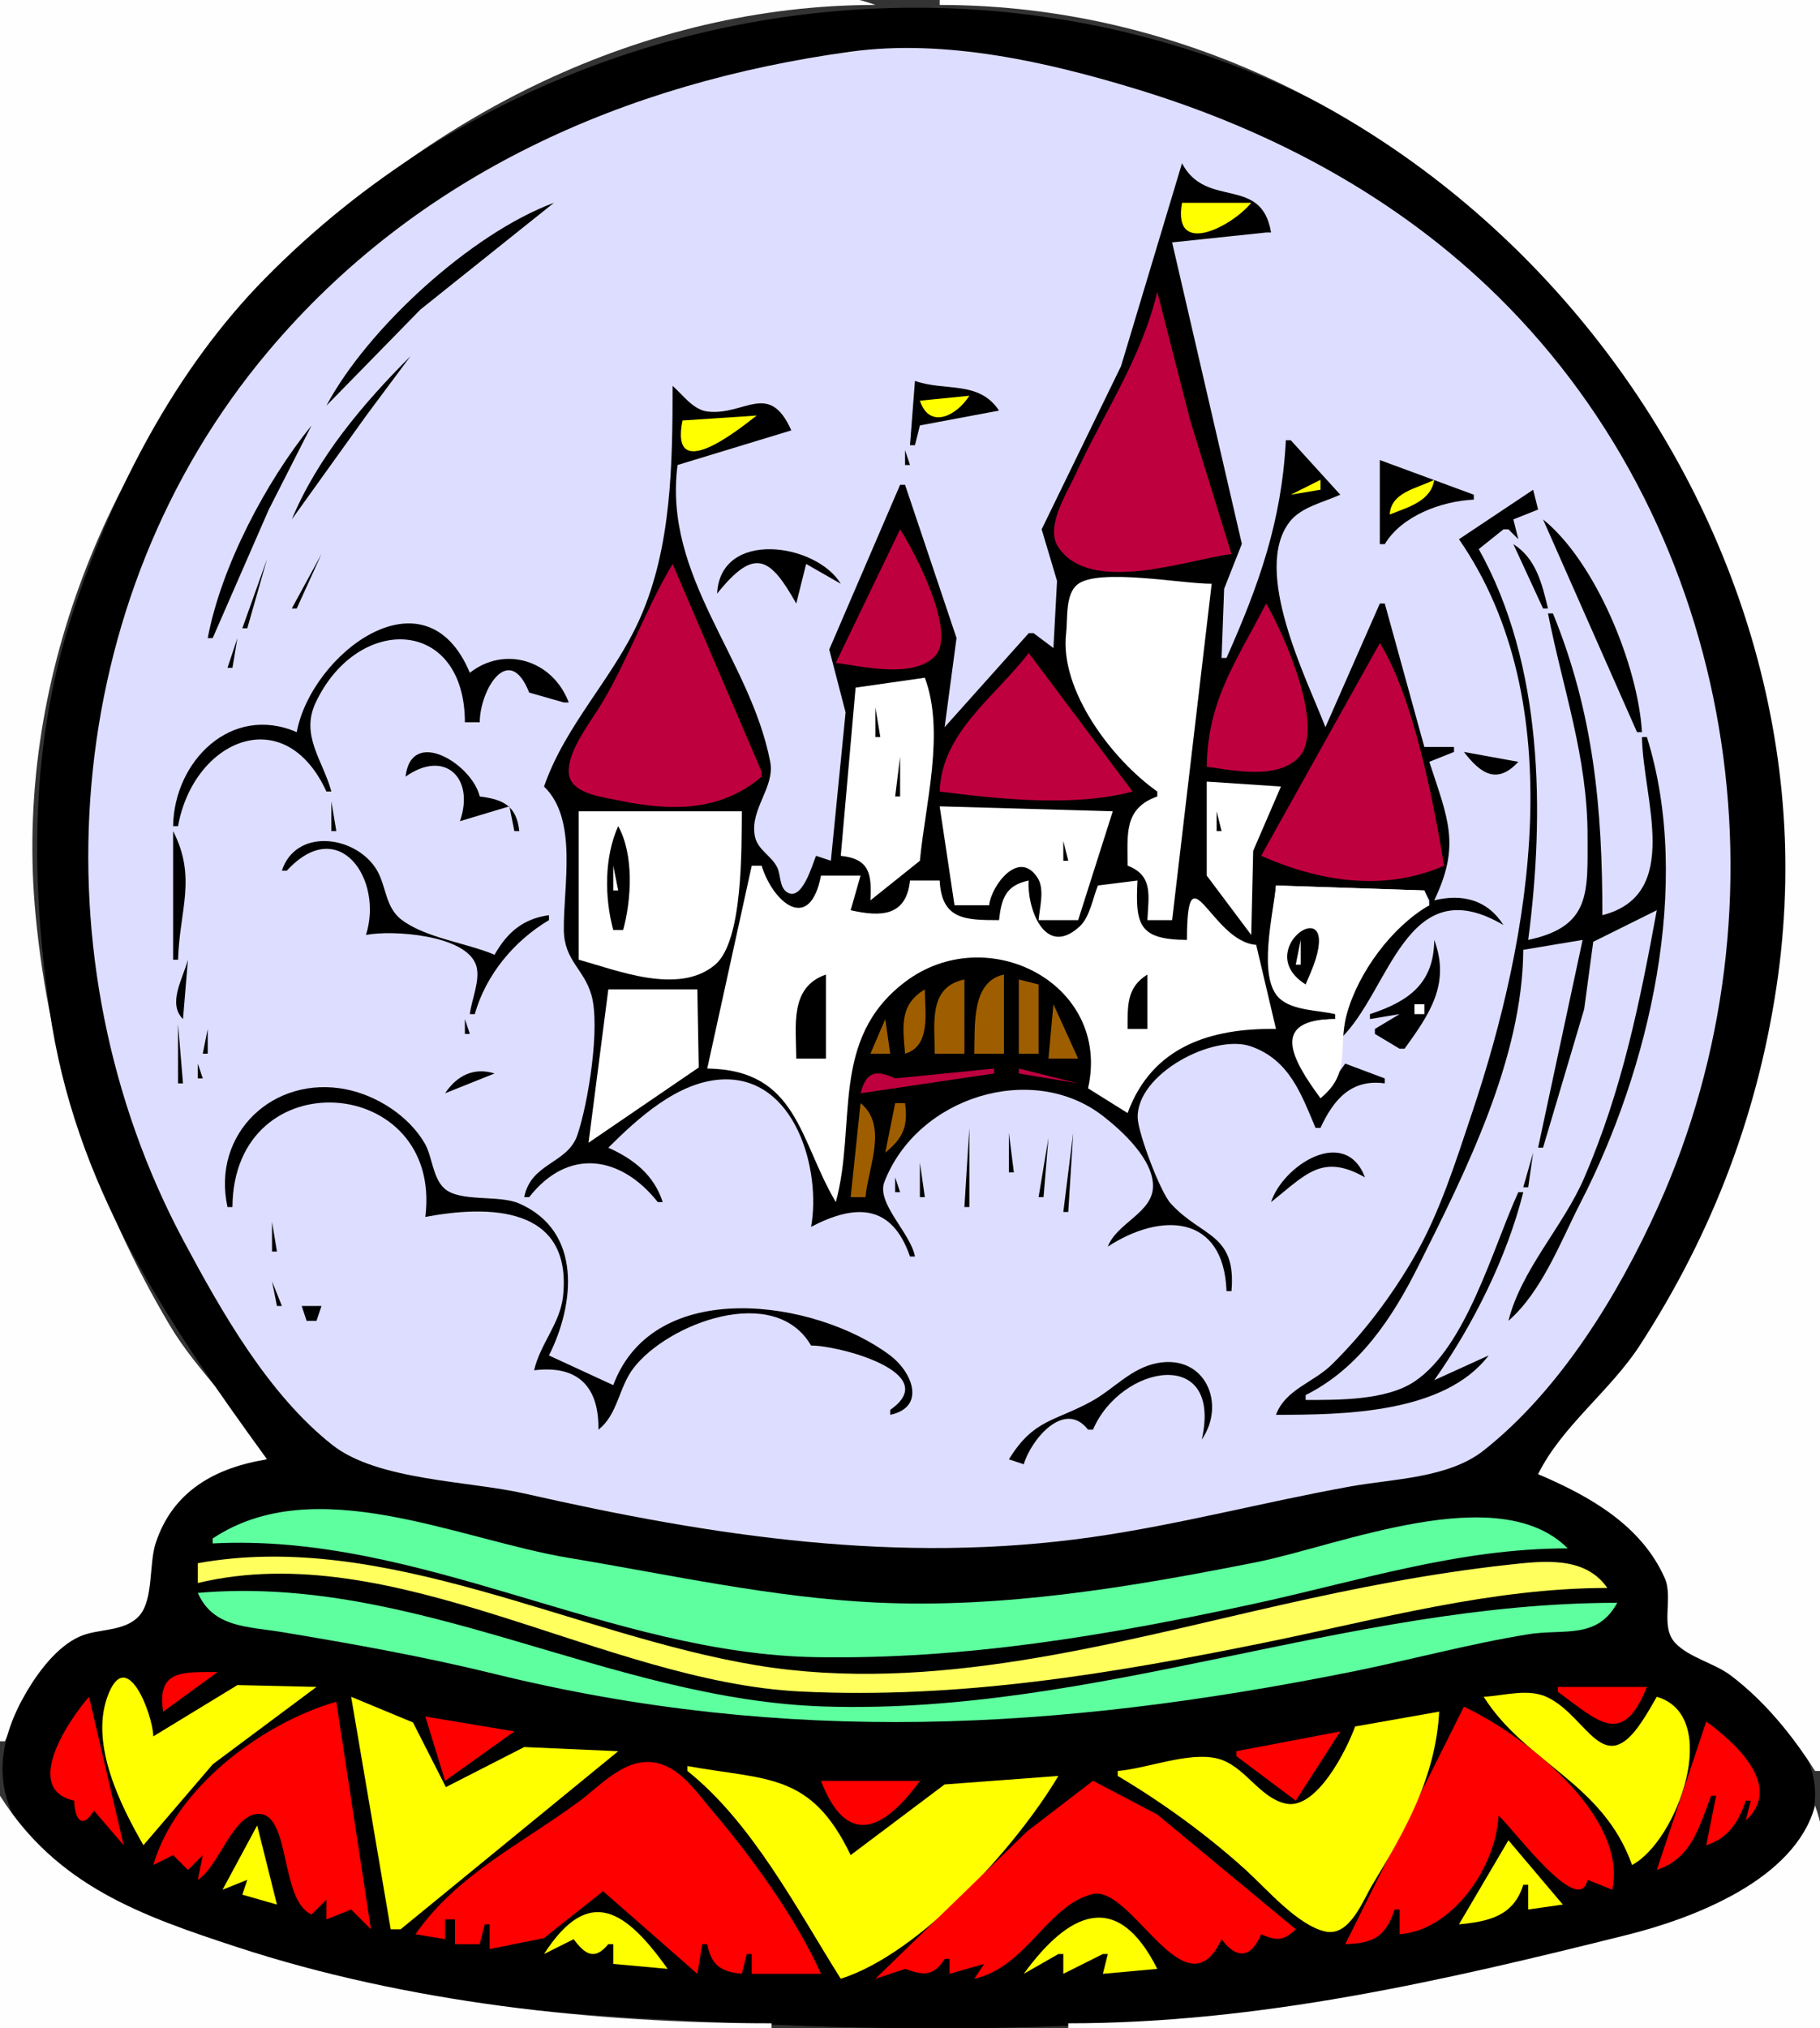
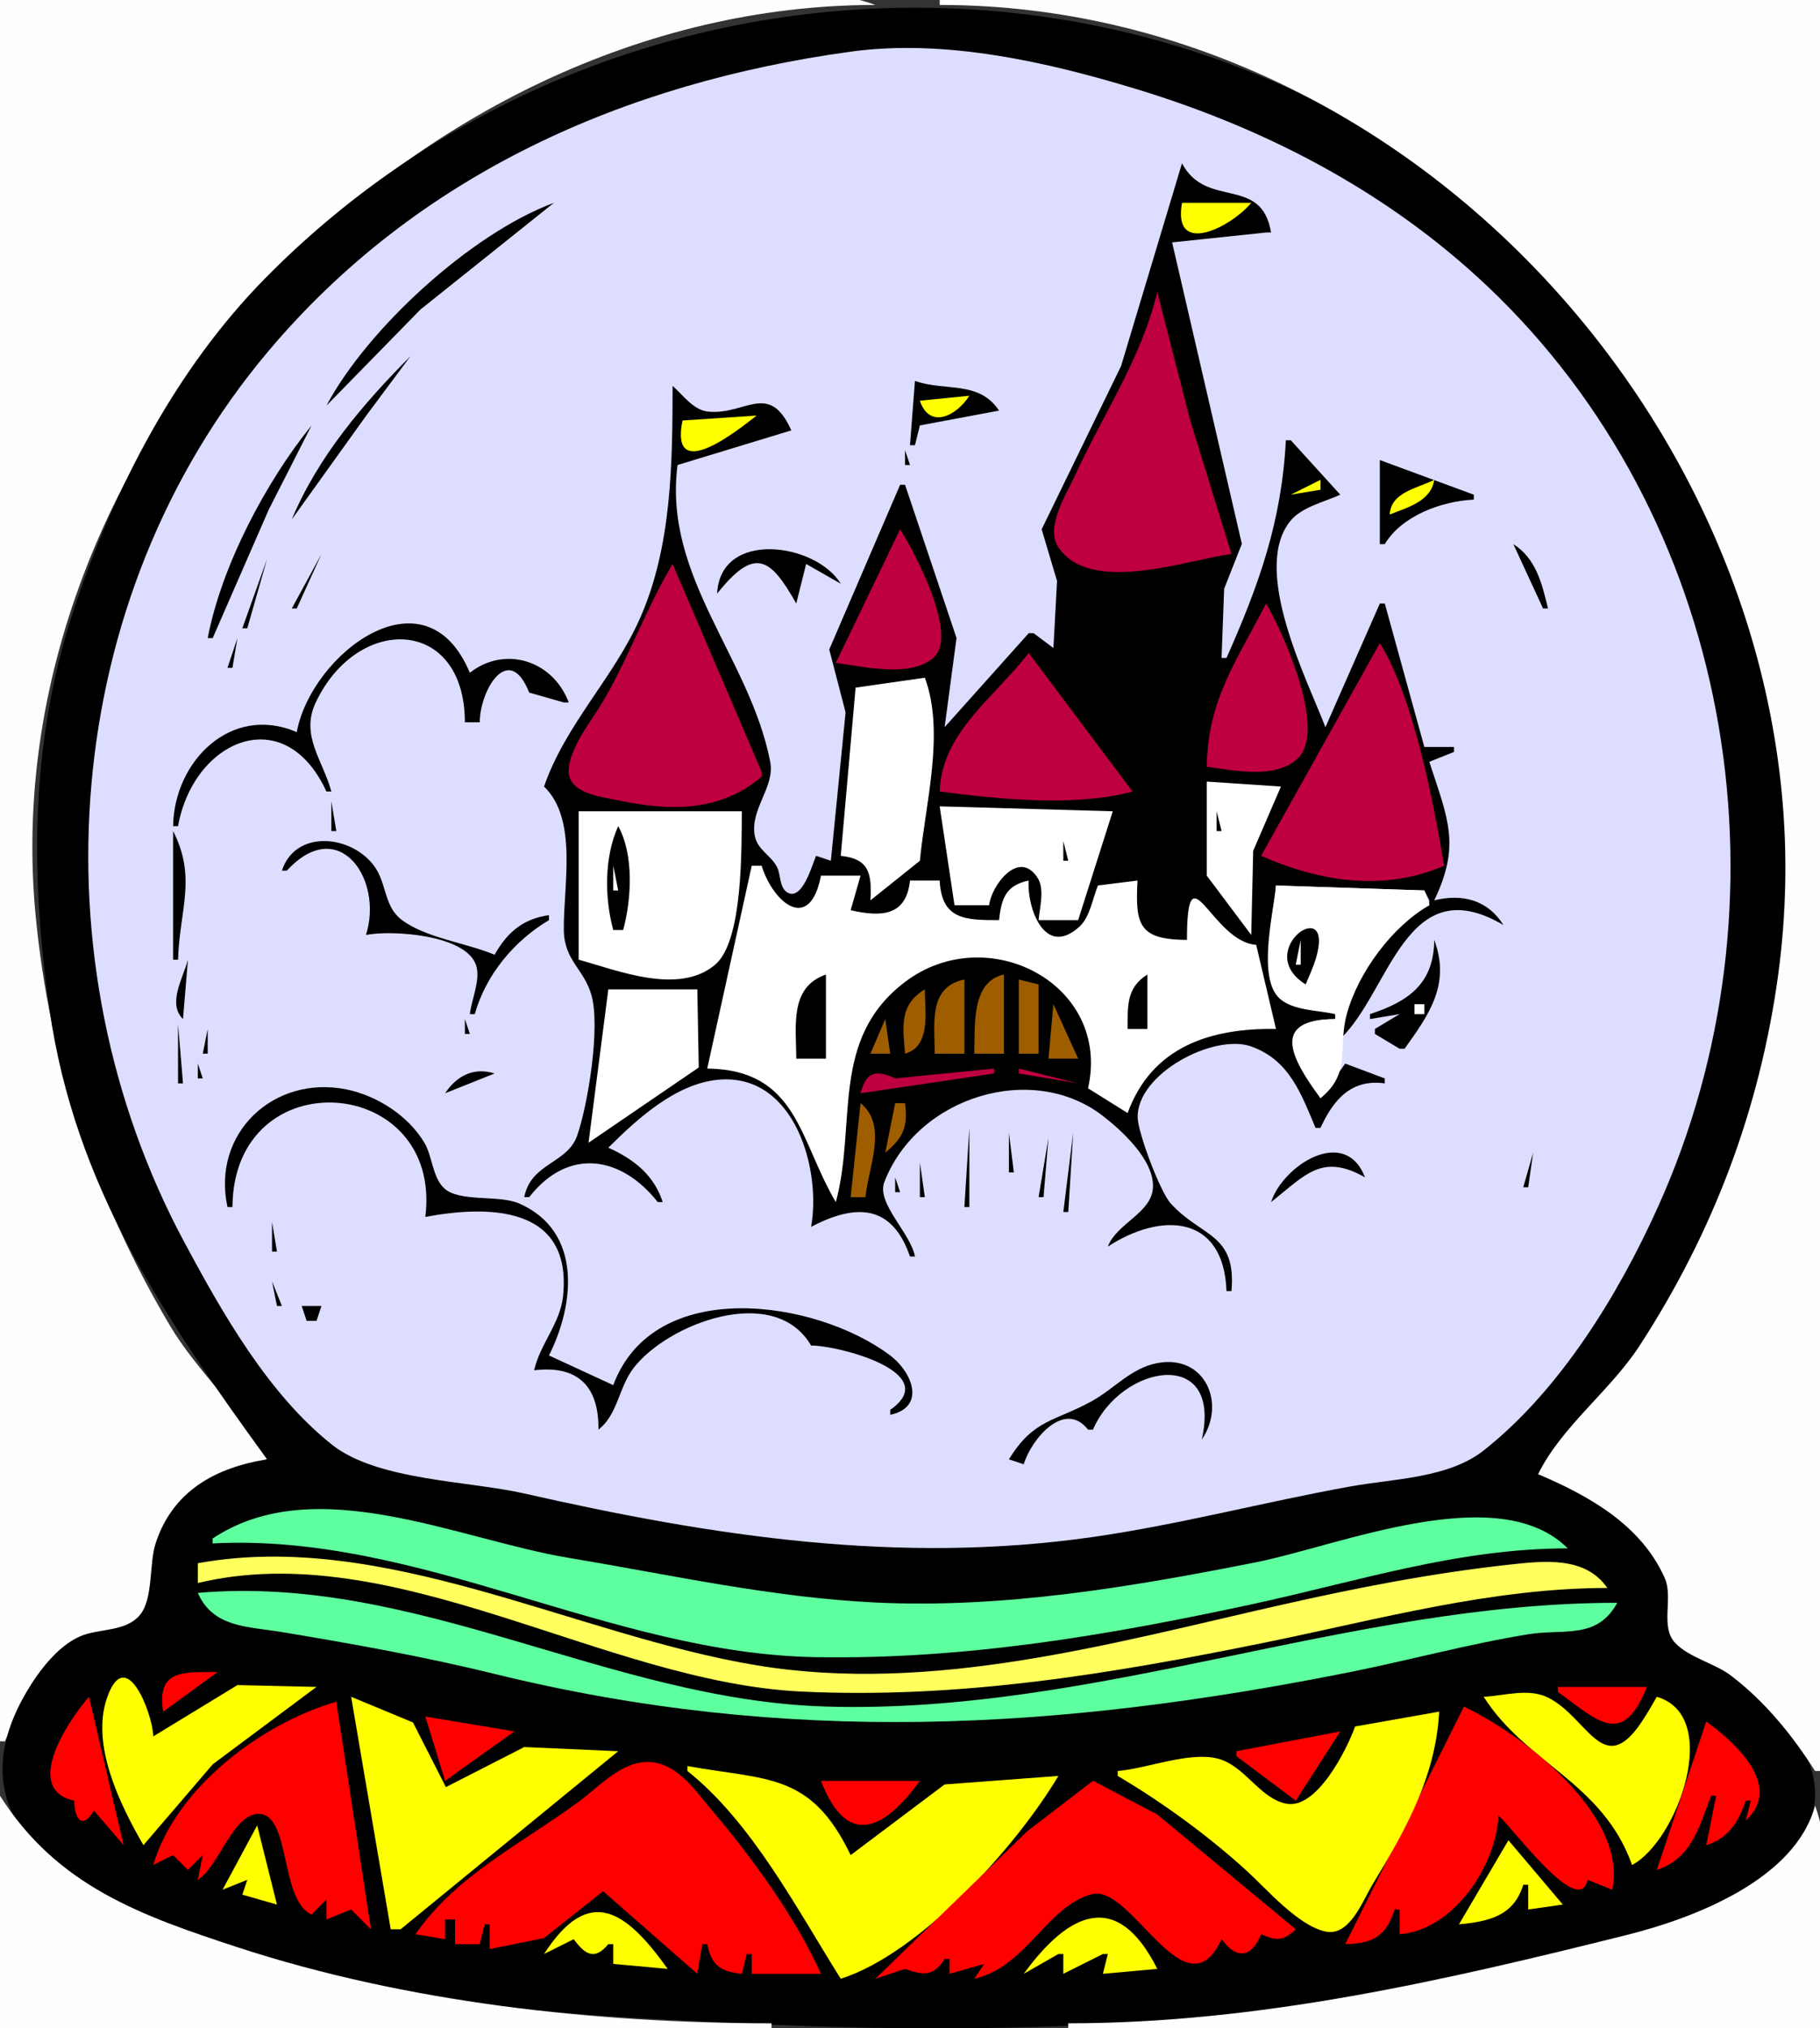
<svg xmlns="http://www.w3.org/2000/svg" width="368" height="410">
  <rect width="100%" height="100%" fill="#333333" stroke="none" />
  <path style="fill:#fefefe; stroke:none;" d="M0 0L0 352L1 352C4.176 344.516 8.603 335.318 16.116 331.264C19.772 329.291 25.245 330.237 28.282 327.166C31.265 324.15 30.321 316.097 31.793 311.997C35.479 301.726 44.015 297.357 54 295C49.127 285.288 40.016 277.491 34.383 268C19.21 242.434 10.023 214.622 7.197 185C-1.793 90.74 83.386 1.012 177 1C162.398 -4.457 138.628 0 123 0L0 0z" />
  <path style="fill:#000000; stroke:none;" d="M54 295C43.55 296.668 34.898 301.408 31.461 312C30.124 316.122 31.022 323.223 28.273 326.482C25.348 329.951 19.932 329.119 16.116 330.814C11.592 332.823 7.809 337.86 5.367 342.01C-17.071 380.153 44.144 393.819 70 400.208C95.992 406.631 124.354 407.782 151 409.059C213.094 412.037 277.43 408.82 337 389.288C341.792 387.717 346.453 384.988 351 382.793C354.284 381.208 357.275 379.255 359.972 376.79C374.856 363.186 363.531 347.596 350 337.981C346.673 335.617 341.338 334.602 338.744 331.425C336.056 328.133 338.443 322.881 337.027 319C333.094 308.22 321.409 301.161 311 298C316.753 289.823 324.427 283.258 330.2 275C344.637 254.352 354.095 230.793 358.249 206C362.089 183.08 362.136 157.711 356.747 135C352.314 116.316 344.609 99.256 334.429 83C272.452 -15.971 133.168 -24.581 53.568 56.305C35.517 74.648 23.075 98.749 15 123C6.111 149.695 6.093 176.47 10 204C15.067 239.711 33.406 266.63 54 295z" />
  <path style="fill:#fefefe; stroke:none;" d="M190 0L190 1C290.385 1.002 373.079 98.497 359.557 197C355.821 224.219 346.496 248.959 331.541 272C325.596 281.158 315.749 288.339 311 298C321.246 302.347 331.859 308.269 336.605 319C338.39 323.036 335.611 328.814 338.721 332.11C341.546 335.104 346.666 336.189 350 338.721C356.85 343.923 362.415 350.779 367 358L368 358L368 0L190 0z" />
  <path style="fill:#ddddff; stroke:none;" d="M172 10.443C126.46 16.694 84.477 35.12 54.249 71.003C12.055 121.091 6.768 194.155 37.212 251C44.866 265.292 54.27 281.893 67.196 292.09C76.32 299.287 94.805 299.356 106 301.898C144.163 310.566 181.823 316.319 221 310.695C238.473 308.186 255.637 303.619 273 300.489C281.71 298.919 292.853 298.84 299.997 293.204C315.433 281.026 327.246 261.691 335.228 244C362.801 182.893 351.236 107.624 302.99 60.027C282.533 39.846 257.191 26.374 230 18.075C211.84 12.532 191.146 7.815 172 10.443z" />
  <path style="fill:#000000; stroke:none;" d="M239 33L226.677 74L210.62 107L213.73 117.432L213 131L209 128L208 128L191 147L193.408 128.973L183 98L182 98L167.672 131.295L170.975 144.003L168 174L165 173C164.276 174.7 162.112 182.575 158.997 180.263C157.589 179.219 157.863 176.761 157.132 175.31C155.892 172.85 153.127 171.816 152.606 168.903C151.641 163.51 156.728 159.117 155.738 154C151.661 132.928 134.045 116.637 137 94L160 87C155.497 76.899 150.59 84.048 143.087 83.194C140.174 82.862 138.054 79.814 136 78C135.968 93.691 135.846 110.458 129.401 125C124.041 137.092 114.398 146.329 110 159C116.903 165.602 113.888 179.117 114.004 188C114.085 194.206 118.087 195.866 119.585 201.142C121.424 207.618 118.912 223.134 116.726 229.494C114.739 235.277 107.346 235.039 106 242L107 242C114.92 231.868 125.615 233.646 133 243L134 243C132.231 237.516 128.15 234.318 123 232C128.952 226.086 137.044 218.636 146 218.209C160.866 217.5 166.064 236.629 164 248C172.889 243.353 180.31 243.281 184 254L185 254C184.14 249.256 177.158 243.238 178.815 238.941C185.473 221.679 208.734 214.533 222.997 225.578C226.901 228.602 233.341 234.491 233.13 239.986C232.928 245.21 225.791 247.255 224 252C234.616 245.042 247.43 245.342 248 261L249 261C250.033 249.253 242.967 250.155 236.714 243.274C234.57 240.915 230.146 229.101 230.039 226C229.729 217.105 245.427 208.838 253 211.54C260.742 214.303 263.102 221.159 266 228L267 228C269.653 222.227 273.247 218.074 280 219L280 218L272 215L267 222C262.803 214.09 256.531 206.115 270 206L270 205C266.651 204.041 262.243 204.037 259.412 201.83C254.017 197.623 257.696 184.804 258 179L288 180L289 182L289 183C279.053 186.928 272.476 199.916 271 210C281.053 200.506 284.24 175.343 304 187C300.781 181.909 295.717 180.611 290 182C295.369 170.816 292.788 165.582 289 154L294 152L294 151L288 151L280 122L279 122L268 147C264.253 137.274 253.004 115.264 260.845 105.382C263.145 102.482 267.75 101.488 271 100L261 89L260 89C259.137 105.479 254.575 118.167 248 133L247 133L247.517 119.027L251.099 109.941L237 49L256 47L257 47C255.104 35.359 243.881 42.355 239 33M66 82L85.01 62.571L112 41C95.296 47.175 74.32 66.383 66 82z" />
  <path style="fill:#ffff00; stroke:none;" d="M239 41C237.01 52.123 249.095 45.781 253 41L239 41z" />
  <path style="fill:#bf003f; stroke:none;" d="M234 59C230.731 72.632 223.142 83.492 217.419 96C215.732 99.688 211.301 106.501 213.941 110.538C220.444 120.485 240.519 112.977 249 112L240.664 85L234 59z" />
  <path style="fill:#000000; stroke:none;" d="M83 72C73.409 81.611 64.266 92.367 59 105L74.063 84L83 72M185 77L184 90L185 90L186 86L202 83C197.933 76.848 191.119 79.171 185 77z" />
  <path style="fill:#ffff00; stroke:none;" d="M186 81C187.962 86.891 193.452 84.022 196 80L186 81z" />
  <path style="fill:#000000; stroke:none;" d="M65 83L64 85L65 83z" />
  <path style="fill:#ffff00; stroke:none;" d="M138 85C135.376 97.993 149.041 87.099 153 84L138 85z" />
  <path style="fill:#000000; stroke:none;" d="M63 86C53.754 97.405 44.739 114.49 42 129L43 129L54.351 103L63 86M183 91L183 94L184 94L183 91M279 93L279 110L280 110C283.417 104.255 291.529 101.287 298 101L298 100L279 93z" />
  <path style="fill:#ffff00; stroke:none;" d="M261 100L267 99L267 97L261 100M290 97C286.364 98.793 281.268 99.506 281 104C284.663 102.557 289.342 101.323 290 97z" />
-   <path style="fill:#000000; stroke:none;" d="M310 99L295 109C317.901 142.115 309.533 189.546 297.636 225C294.376 234.714 291.161 245.067 286.002 254C281.448 261.886 275.797 269.444 269.304 275.822C265.526 279.533 259.897 280.857 258 286C271.568 286 292.029 285.771 301 274L290 279C297.807 267.946 304.709 254.177 308 241L307 241C301.89 252.131 296.515 272.3 285.969 279.293C280.22 283.105 270.664 282.986 264 283L264 282C274.773 276.65 281.517 266.443 286.751 256C296.379 236.79 307.873 213.945 308 192L320 190L311 232L312 232L320.314 204L322.15 190.378L335 184C331.539 202.853 327.984 220.304 320.371 238C316.093 247.944 307.648 256.525 305 267C311.811 261.06 315.551 250.953 319.64 243C333.467 216.101 342.304 178.744 333 149L332 149C332.169 161.389 340.227 180.841 324 185C324 163.456 322.238 144.138 314 124L313 124C316.029 139.401 321 152.952 321 169C321 180.438 321.724 187.292 309 190C312.357 164.287 312.025 134.242 299 111L304 107L305 107L307 109L306 105L311 103L310 99M312 105L331 148L332 148C331.209 134.531 322.579 113.496 312 105M58 106L59 107L58 106z" />
  <path style="fill:#bf003f; stroke:none;" d="M182 107L169 134C174.469 134.714 184.534 137.183 188.992 132.702C193.629 128.042 184.904 111.505 182 107z" />
  <path style="fill:#000000; stroke:none;" d="M57 108L58 109L57 108M145 120C152.639 110.43 155.752 112.71 161 122L163 114L170 118C165.026 109.762 145.637 106.964 145 120M306 110L312 123L313 123C311.788 117.955 310.571 112.881 306 110M55 111L56 112L55 111M65 112L59 123L60 123L65 112M54 113L49 127L50 127L54 113z" />
  <path style="fill:#bf003f; stroke:none;" d="M136 114C130.663 122.908 127.144 132.969 121.798 142C119.566 145.77 114.993 151.347 114.984 155.902C114.976 160.425 121.722 161.089 125 161.782C135.462 163.994 145.577 164.175 154 157L154 156L136 114z" />
-   <path style="fill:#ffffff; stroke:none;" d="M234 160L234 161C227.178 163.422 228.001 168.636 228 175C233.244 176.965 232.222 181.162 232 186L237 186L245 118C239.26 118.067 222.054 114.76 217.845 118.153C215.348 120.165 215.907 125.144 215.569 128C214.205 139.487 224.842 153.556 234 160z" />
  <path style="fill:#bf003f; stroke:none;" d="M256 122C250.056 133.609 244.185 141.428 244 155C249.45 155.712 257.872 157.593 262.397 153.31C268.351 147.673 259.517 127.912 256 122z" />
  <path style="fill:#000000; stroke:none;" d="M58 124L59 125L58 124M57 126L58 127L57 126M60 148C46.824 142.295 35.216 153.765 35 167L36 167C39.117 149.606 57.506 141.539 66 160L67 160C65.297 153.699 60.68 148.67 63.84 142C72.341 124.051 93.956 124.733 94 146L97 146C97.057 139.369 102.926 129.687 107 140L114 142L115 142C111.716 133.333 101.942 130.527 95 136C85.983 114.417 62.921 132.257 60 148M48 129L46 135L47 135L48 129z" />
  <path style="fill:#bf003f; stroke:none;" d="M279 130L255 173C266.828 178.221 279.812 180.309 292 175C289.913 162.347 285.775 140.838 279 130M208 132C201.163 140.925 190.372 148.063 190 160C201.834 161.545 217.398 163.156 229 160L208 132z" />
  <path style="fill:#ffffff; stroke:none;" d="M187 137L173 139L170 173C175.851 173.627 176.269 176.657 176 182L186 174C187.05 162.704 191.128 148.045 187 137z" />
-   <path style="fill:#000000; stroke:none;" d="M177 143L177 149L178 149L177 143M82 157C89.912 151.382 96.049 157.229 93 166L103 163L104 168L105 168C104.44 162.941 101.842 161.607 97 161C95.47 154.492 83.177 146.83 82 157M296 152C299.436 156.468 302.731 158.618 307 154L296 152M182 153L181 161L182 161L182 153z" />
  <path style="fill:#ffffff; stroke:none;" d="M244 158L244 177L253 189L253.39 172L259 159L244 158z" />
  <path style="fill:#000000; stroke:none;" d="M67 162L67 168L68 168L67 162z" />
  <path style="fill:#ffffff; stroke:none;" d="M190 163L193 183L200 183C200.412 179.083 205.971 171.537 209.791 177.439C211.28 179.74 210.214 183.461 210 186L218 186L225 164L190 163M117 164L117 194C124.86 196.158 137.225 201.221 144.588 195.023C150.323 190.196 149.903 171.11 150 164L117 164z" />
  <path style="fill:#000000; stroke:none;" d="M246 164L246 168L247 168L246 164M125 167C122.17 173.239 122.212 181.429 124 188L126 188C127.696 181.766 128.198 172.783 125 167M35 168L35 194L36 194C36.286 183.99 39.834 177.421 35 168M57 176L58 176C68.49 164.547 77.567 177.725 74 189C79.187 187.959 94.276 188.924 96.276 195.156C97.201 198.039 95.345 202.052 95 205L96 205C98.246 197.046 103.957 190.185 111 186L111 185C105.791 185.71 102.556 188.468 100 193C94.29 190.59 86.105 189.625 81.216 185.939C77.662 183.259 78.196 178.66 75.784 175.235C71.227 168.762 59.756 167.537 57 176M40 170L41 171L40 170M215 170L215 174L216 174L215 170M39 172L40 173L39 172z" />
  <path style="fill:#ffffff; stroke:none;" d="M124 175L124 180L125 180L124 175M152 175L143 216C161.308 216.261 161.566 230.465 169 243C173.295 227.213 167.705 210.08 183.003 198.49C199.583 185.931 224.764 198.876 220 220L228 225C232.955 211.465 244.902 207.806 258 208L254 191C244.892 190.319 240.014 170.885 240 190C230.254 189.937 229.538 186.955 230 178L222 179C220.96 181.528 220.378 185.368 218.31 187.273C211.127 193.892 207.592 183.176 208 178C203.403 178.96 202.49 181.56 202 186C195.147 185.995 190.405 185.921 190 178L184 178C183.237 185.243 178.164 185.386 172 184L174 177L166 177C163.733 188.745 156.309 182.469 154 175L152 175M258 179C257.526 184.432 254.154 197.639 258.717 201.83C261.426 204.317 266.57 204.206 270 205L270 206C256.746 206.037 261.079 213.992 267 222C273.336 216.858 270.433 211.89 272.321 205C274.622 196.601 281.473 187.298 289 183L288 180L258 179z" />
  <path style="fill:#000000; stroke:none;" d="M42 182L43 183L42 182M41.333 185.667L41.667 186.333L41.333 185.667M264 199C264.678 197.341 265.476 195.672 266.006 193.957C270.254 180.212 252.988 192.119 264 199M40.333 188.667L40.667 189.333L40.333 188.667z" />
  <path style="fill:#ffffff; stroke:none;" d="M263 190L262 195L263 195L263 190z" />
  <path style="fill:#000000; stroke:none;" d="M290 190C289.926 198.69 285.019 202.382 277 205L277 206L283 205L278 208L278 209L283 212L284 212C289.002 205.048 293.329 198.909 290 190M39.333 191.667L39.667 192.333L39.333 191.667M38 194C36.953 197.882 33.835 202.855 37 206L38 194M161 214L167 214L167 197C159.57 199.576 161 207.437 161 214z" />
  <path style="fill:#9e5e00; stroke:none;" d="M197 213L203 213L203 197C196.359 198.409 197.162 207.327 197 213z" />
  <path style="fill:#000000; stroke:none;" d="M228 208L232 208L232 197C227.746 199.639 228.013 203.34 228 208z" />
  <path style="fill:#9e5e00; stroke:none;" d="M189 213L195 213L195 198C187.636 199.514 189 206.926 189 213M206 198L206 213L210 213L210 199L206 198z" />
  <path style="fill:#ffffff; stroke:none;" d="M123 200L119 231L141.283 215.788L141 200L123 200z" />
  <path style="fill:#9e5e00; stroke:none;" d="M183 213C188.313 211.446 187 204.566 187 200C181.787 203.127 182.557 207.555 183 213M213 203L212 214L218 214L213 203z" />
  <path style="fill:#ffffff; stroke:none;" d="M286 203L286 205L288 205L288 203L286 203z" />
  <path style="fill:#000000; stroke:none;" d="M43 205L44 206L43 205M94 206L94 209L95 209L94 206z" />
  <path style="fill:#9e5e00; stroke:none;" d="M179 206L176 213L180 213L179 206z" />
  <path style="fill:#000000; stroke:none;" d="M36 207L36 219L37 219L36 207M42 208L41 213L42 213L42 208M94 213L95 214L94 213M40 215L40 218L41 218L40 215M90 221L100 217C95.812 215.681 92.348 217.447 90 221z" />
  <path style="fill:#bf003f; stroke:none;" d="M174 221L201 217L201 216L181 218C177.039 216.161 175.134 216.656 174 221M206 216L206 217L218 219L206 216z" />
  <path style="fill:#000000; stroke:none;" d="M46 244L47 244C47.195 213.966 89.6 217.125 86 246C98.458 243.65 115.766 243.518 113.851 262C113.278 267.527 109.215 271.654 108 277C116.907 275.907 121.133 280.34 121 289C124.934 285.931 125.082 280.495 128.077 276.578C135.003 267.519 156.619 259.305 164 272C169.272 271.925 190.866 277.434 180 285L180 286C187.24 284.464 184.552 277.413 179.926 273.947C164.931 262.709 132.227 257.887 124 280L111 274C116.199 263.675 117.789 248.914 104.997 243.287C100.836 241.457 92.969 243.089 89.834 240.223C87.444 238.039 87.447 233.794 85.841 231.06C82.6 225.544 76.2 221.451 70 220.211C55.341 217.279 42.732 229.093 46 244z" />
  <path style="fill:#9e5e00; stroke:none;" d="M186 226L191 222L186 226M174 223L172 242L175 242C175.566 235.914 179.592 227.499 174 223M181 223L179 233C182.666 230.006 183.615 227.686 183 223L181 223z" />
  <path style="fill:#000000; stroke:none;" d="M196 228L195 244L196 244L196 228M204 229L204 237L205 237L204 229M217 229L215 245L216 245L217 229M212 230L210 242L211 242L212 230M266 230L267 231L266 230M257 243C263.991 237.486 267.283 233.048 276 238C271.982 227.499 259.418 235.567 257 243M310 233L308 240L309 240L310 233M186 235L186 242L187 242L186 235M181 238L181 241L182 241L181 238M275 239L276 240L275 239M134.333 244.667L134.667 245.333L134.333 244.667M55 247L55 253L56 253L55 247M162 249L163 250L162 249M55 259L56 264L57 264L55 259M62.333 260.667L62.667 261.333L62.333 260.667M61 264L62 267L64 267L65 264L64 264L61 264M304 268L305 269L304 268M303 270L304 271L303 270M204 295L207 296C208.467 291.023 215.219 282.864 220 289L221 289C226.634 275.818 247.263 272.05 243 291C247.993 283.696 243.641 273.721 234 275.544C228.691 276.547 225.3 280.724 220.804 283.212C213.225 287.406 209.022 286.819 204 295M242 292L243 293L242 292z" />
  <path style="fill:#5eff9e; stroke:none;" d="M43 311L43 312C84.959 309.804 123.271 334.304 165 334.99C195.055 335.483 223.681 330.641 253 324.325C274.537 319.685 294.697 313 317 313C302.946 298.924 270.652 312.501 254 315.799C228.74 320.803 202.872 325.181 177 323.941C156.072 322.937 135.636 318.351 115 314.918C92.673 311.203 63.7 297.222 43 311z" />
  <path style="fill:#ffff5e; stroke:none;" d="M40 316L40 320C79.823 310.473 122.093 340.013 162 341.941C193.927 343.482 224.826 338.354 256 331.99C278.782 327.34 301.58 321.014 325 321C320.513 314.524 312.157 315.515 305 316.305C289.37 318.03 274.373 320.961 259 324.436C224.733 332.18 188.509 342.498 153 336.636C116.222 330.563 77.663 309.157 40 316z" />
  <path style="fill:#5eff9e; stroke:none;" d="M40 322C43.089 329.064 50.176 328.783 57 329.918C71.481 332.326 85.73 334.876 100 338.377C159.115 352.88 213.795 349.841 273 338C284.962 335.608 296.989 332.307 309 330.365C316.179 329.204 322.935 331.489 327 324C272.617 324 221.77 346.598 167 344.973C123.197 343.673 84.265 318.139 40 322z" />
  <path style="fill:#ff0000; stroke:none;" d="M33 346L44 338C37.006 338.001 31.632 337.491 33 346z" />
  <path style="fill:#ffff00; stroke:none;" d="M29 373L43.027 356.632L64 341L48.01 340.631L31 351C30.87 346.465 25.477 332.217 21.648 343.189C18.295 352.798 24.357 364.935 29 373z" />
  <path style="fill:#ff0000; stroke:none;" d="M315 341L315 342C323.212 347.971 328.051 353.319 333 341L315 341z" />
  <path style="fill:#ffff00; stroke:none;" d="M300 343C308.54 356.489 324.053 360.281 330 377C339.189 372.132 348.295 346.87 335 343C334.028 344.715 333.054 346.399 331.959 348.042C324.147 359.762 321.094 347.169 312.997 343.153C309.071 341.206 304.167 342.782 300 343z" />
  <path style="fill:#ff0000; stroke:none;" d="M18 343C14.024 347.529 4.387 361.658 15 364C15.102 367.772 16.616 369.934 19 366L25 373L18 343z" />
  <path style="fill:#ffff00; stroke:none;" d="M71 343L79 390L81 390L125 354L106 353.16L90.156 361.258L83.506 348.189L71 343z" />
  <path style="fill:#ff0000; stroke:none;" d="M31 377L35 375L38 378L41 375L40 380C44.231 377.352 46.994 366.871 52.166 366.671C58.858 366.411 56.526 384.208 63 387L66 384L66 388L71 386L75 390L68 344C52.849 348.378 35.486 361.475 31 377M296 345L272 393C277.621 392.874 280.212 391.472 282 386L283 386L283 391C293.775 390.197 302.54 377.273 303 367C306.019 369.702 319.314 387.867 321 380L326 382C329.205 366.873 307.814 350.531 296 345z" />
  <path style="fill:#ffff00; stroke:none;" d="M274 349C272.336 353.652 266.22 365.916 259.999 364.592C254.528 363.429 251.615 356.721 246 355.442C240.201 354.121 232.004 357.476 226 358L226 359C235.048 364.352 244.219 371.031 252 378.105C256.093 381.826 262.403 389.231 267.989 390.449C272.904 391.52 275.531 384.23 277.488 381C284.172 369.973 290.309 359.164 291 346L274 349z" />
  <path style="fill:#ff0000; stroke:none;" d="M86 347L90 360L104 350L86 347M345 348L335 378C342.044 375.665 343.5 369.402 346 363L347 363L345 373C349.512 371.556 351.493 368.353 353 364L354 364L353 368C360.555 361.073 351.063 352.423 345 348M250 354L250 355L262 364L271 350L250 354M84 391L90 392L90 388L92 388L92 393L97 393L98 389L99 389L99 394L110 391.774L121.94 382.299L141 399L142 393L143 393C143.864 397.316 145.691 398.547 150 399L151 395L152 395L152 399L166 399C161.016 387.81 151.946 375.325 143.997 366C140.994 362.478 137.774 357.579 132.999 356.427C126.641 354.892 121.573 360.847 117 364.219C105.46 372.726 92.392 378.93 84 391z" />
  <path style="fill:#ffff00; stroke:none;" d="M139 357L139 358C152.117 368.468 161.161 385.961 170 400C186.174 394.835 205.534 373.22 214 359L191 360.717L172 375C163.942 358.206 155.084 359.92 139 357z" />
  <path style="fill:#ff0000; stroke:none;" d="M177 400L183 398C186.771 399.359 188.764 399.524 191 396L192 396L192 399L199 397L197 400C207.6 397.599 211.662 385.267 220.813 382.896C228.823 380.82 239.715 407.712 247 392C250.068 396.161 253.011 395.793 255 391C258.132 392.371 259.49 392.384 262 390L234 366.799L221.003 359.977L207.692 370.197L177 400M166 360C171.171 373.413 178.56 370.218 186 360L166 360z" />
  <path style="fill:#fefefe; stroke:none;" d="M0 363L0 410L156 410L156 409C120.252 409 82.011 404.758 48 393.618C28.504 387.233 11.53 381.235 0 363M367 365C362.987 379.946 342.547 387.738 329 391.126C291.799 400.429 254.564 409 216 409L216 410L368 410C368 396.817 371.609 377.333 367 365z" />
  <path style="fill:#ffff00; stroke:none;" d="M52 369L45 382L50 380L49 383L56 385L52 369M305 372L295 389C301.069 388.432 306.078 387.291 308 381L309 381L309 386L316 385L305 372M110 395L116 392C118.313 395.161 120.28 396.321 123 393L124 393L124 397L135 398C126.634 386.287 119.141 380.796 110 395M207 399L214 395L215 395L215 399L223 395L224 395L223 399L234 398C225.827 381.732 216.012 386.621 207 399z" />
  <path style="fill:#000000; stroke:none;" d="M186 389L187 390L186 389M185 390L186 391L185 390z" />
  <path style="fill:#ff0000; stroke:none;" d="M262 391L263 392L262 391M263 392L266 395L263 392z" />
</svg>